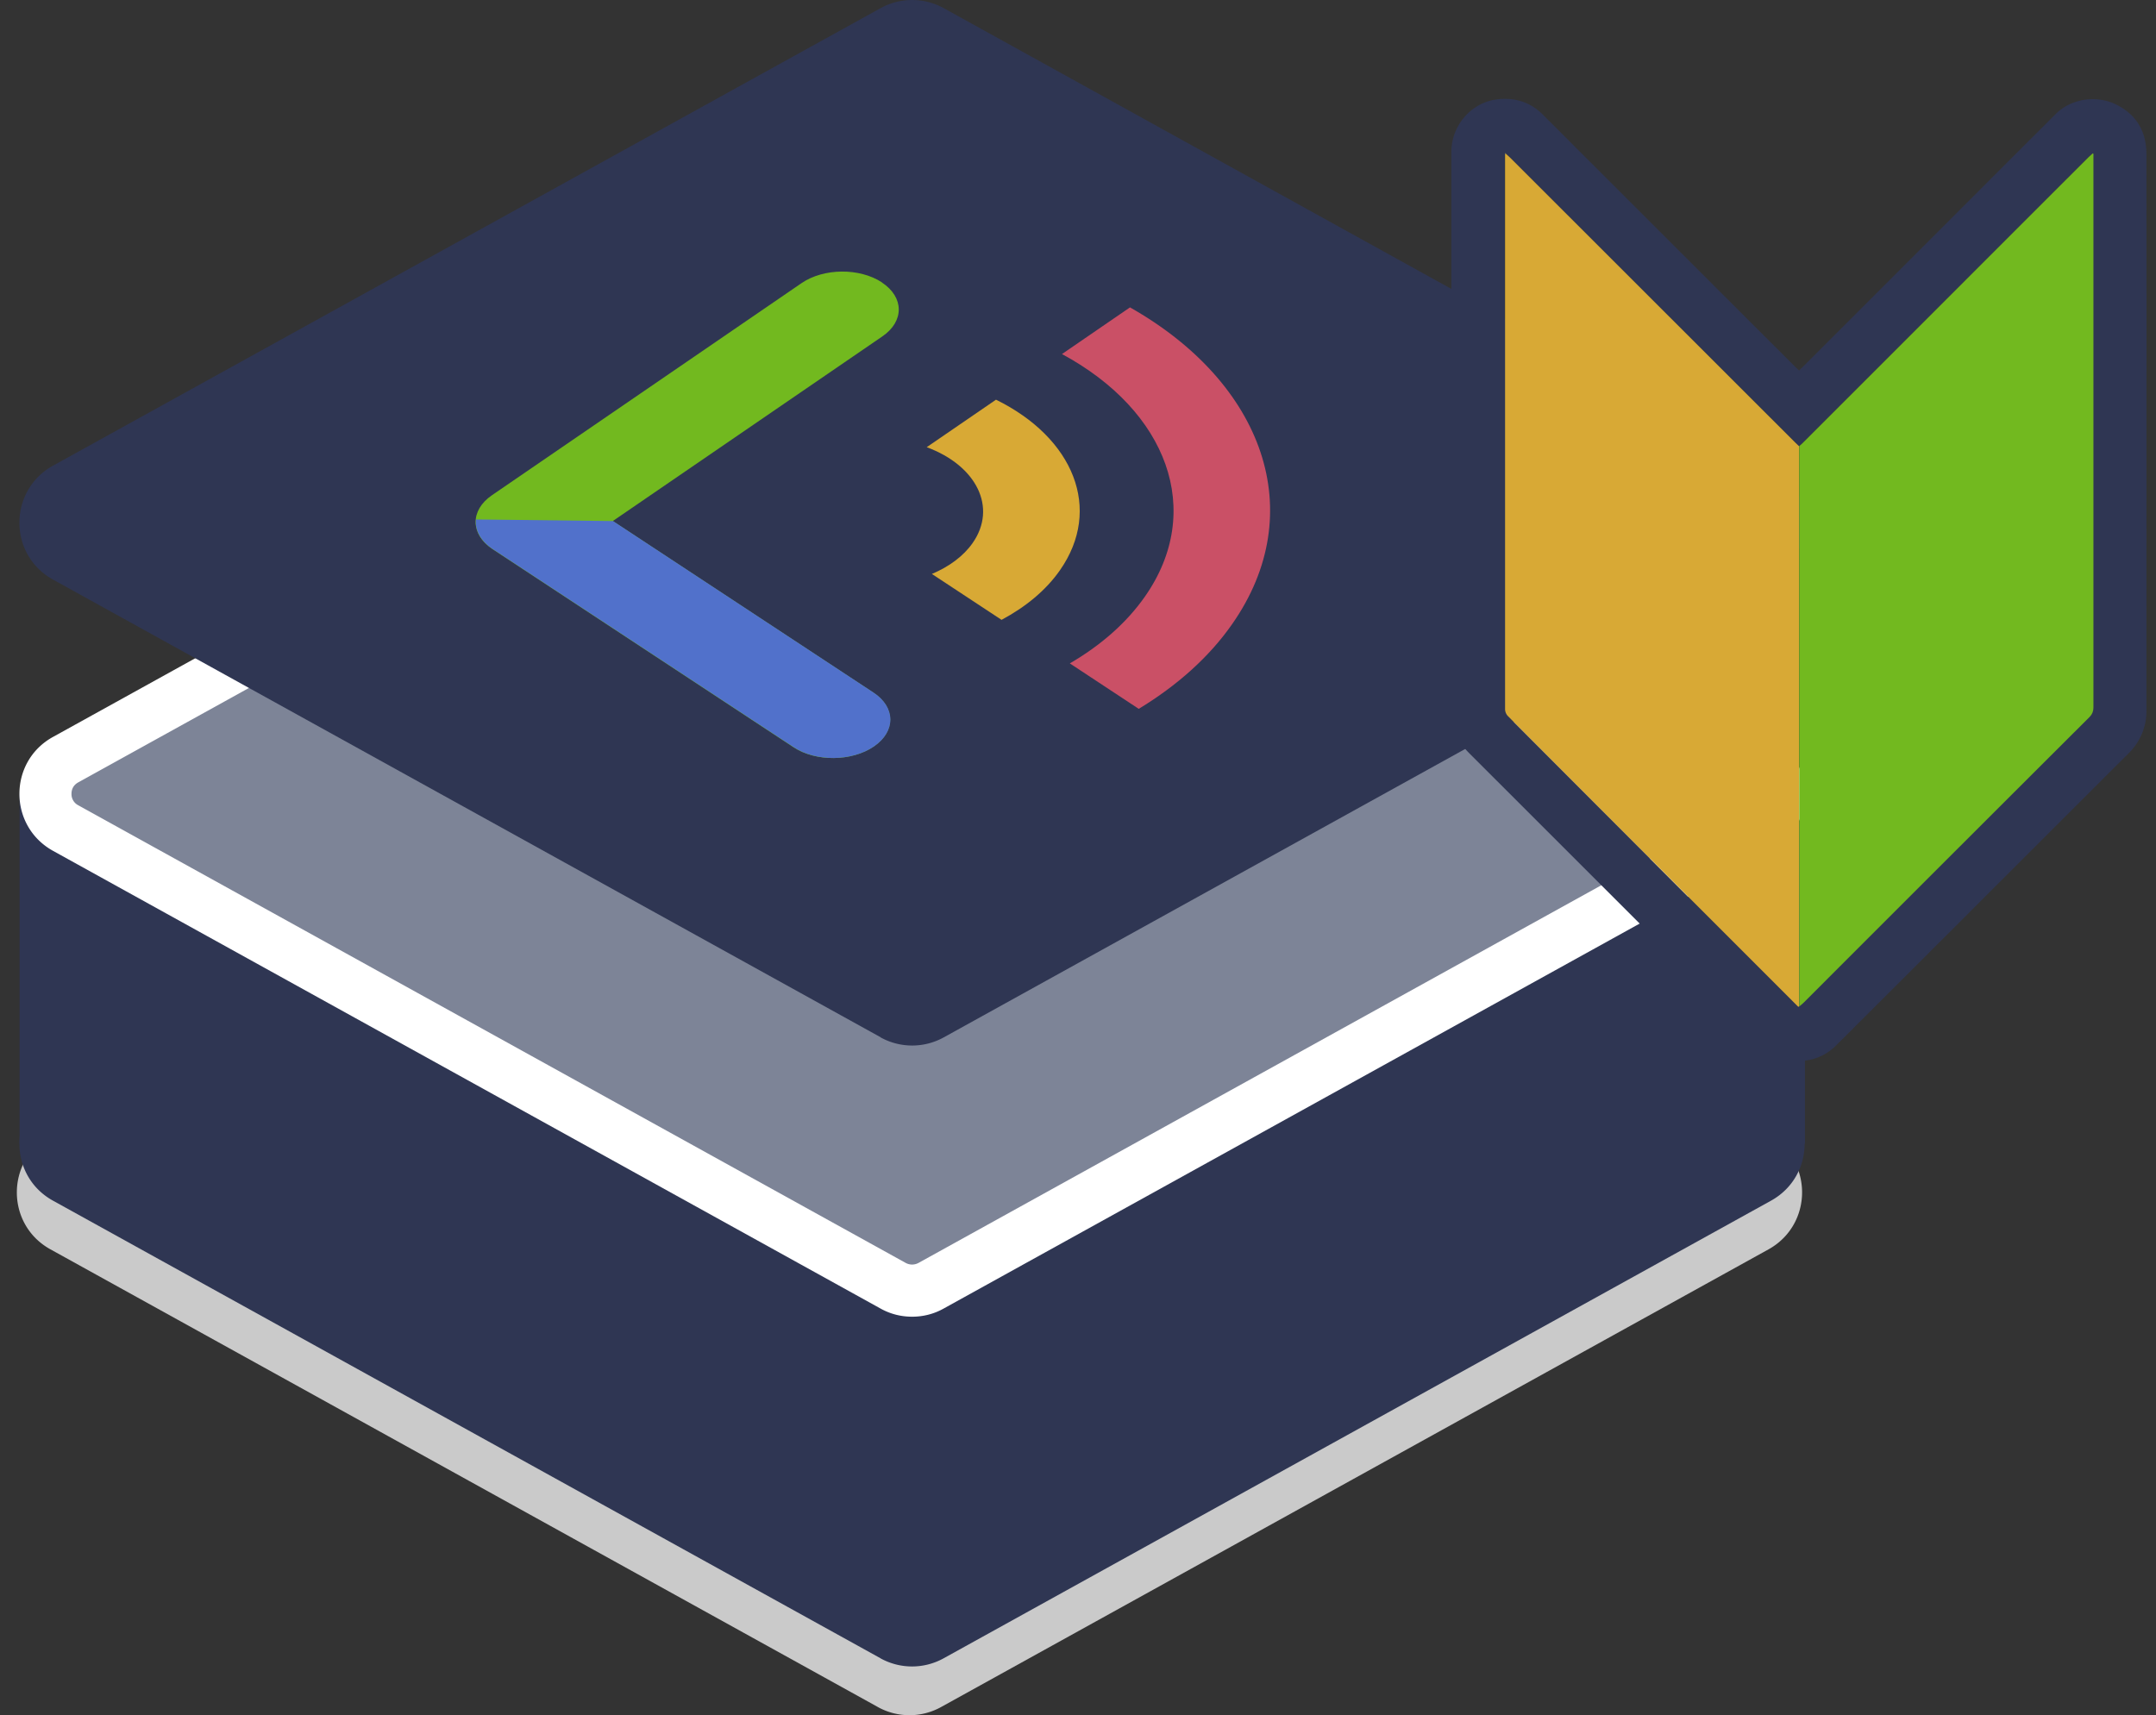
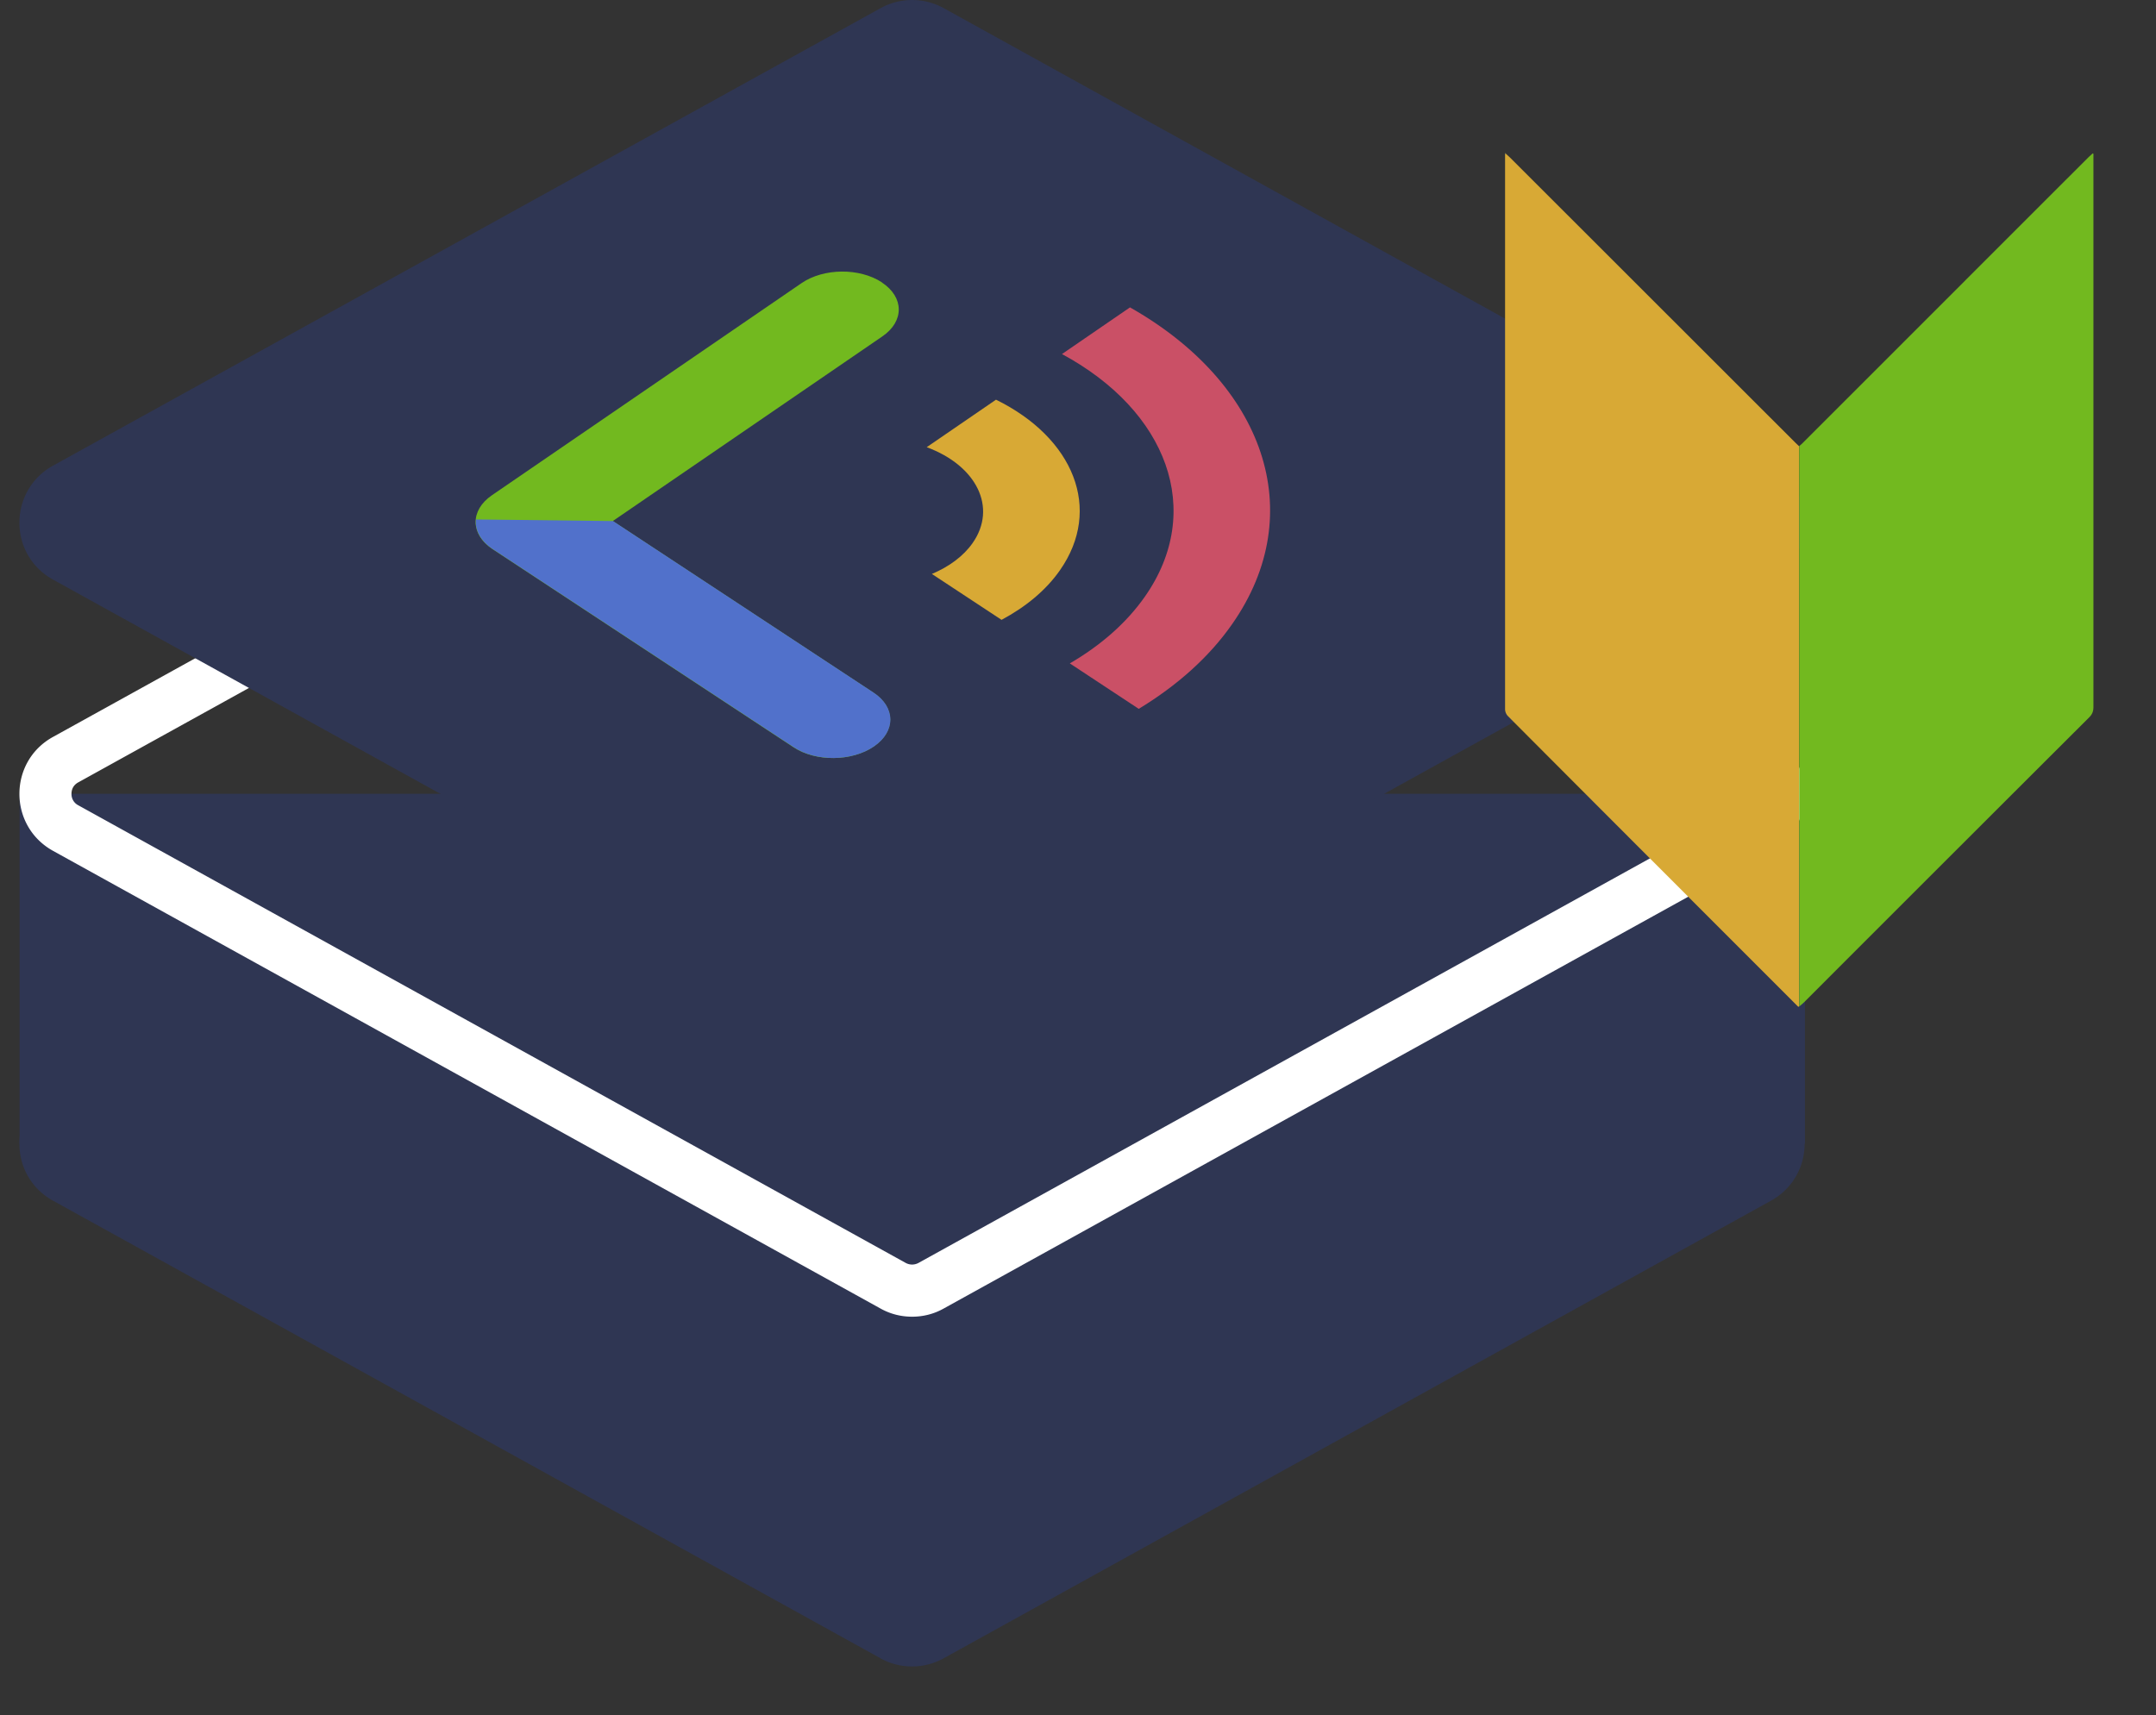
<svg xmlns="http://www.w3.org/2000/svg" width="93" height="74" fill="none">
  <rect width="100%" height="100%" fill="#333333" stroke="none" />
-   <path d="M37.872 73.649L2.175 53.9c-1.931-1.067-1.931-3.84 0-4.913L37.872 29.24a2.813 2.813 0 012.717 0l35.697 19.748c1.93 1.067 1.93 3.84 0 4.913L40.589 73.65a2.813 2.813 0 01-2.717 0z" fill="#CACACA" />
  <path d="M37.988 71.547L2.285 51.8c-1.93-1.067-1.93-3.84 0-4.913l35.697-19.748a2.813 2.813 0 012.717 0l35.697 19.748c1.93 1.066 1.93 3.84 0 4.913L40.7 71.547a2.813 2.813 0 01-2.717 0h.006z" fill="#2F3653" />
  <path d="M77.858 34.248H.845v15.097h77.013V34.248z" fill="#2F3653" />
-   <path d="M39.344 55.677a1.66 1.66 0 01-.818-.21L2.828 35.719c-.543-.3-.869-.85-.869-1.476s.326-1.17.87-1.476L38.525 13.02c.249-.14.53-.21.818-.21.288 0 .569.07.818.21L75.86 32.767c.544.3.87.85.87 1.476a1.67 1.67 0 01-.87 1.476L40.162 55.467c-.25.14-.53.21-.818.21z" fill="#7D8497" />
  <path d="M39.344 13.938c.096 0 .191.025.275.07l35.697 19.748a.538.538 0 01.287.492.538.538 0 01-.287.492L39.619 54.487a.586.586 0 01-.275.07.586.586 0 01-.275-.07L3.372 34.74a.538.538 0 01-.288-.492c0-.154.051-.358.288-.492l35.697-19.748a.585.585 0 01.275-.07zm0-2.243c-.467 0-.934.115-1.362.352L2.285 31.794c-1.93 1.067-1.93 3.84 0 4.913l35.697 19.748c.422.237.889.352 1.362.352.473 0 .94-.115 1.361-.352l35.698-19.748c1.93-1.066 1.93-3.84 0-4.913L40.705 12.047a2.773 2.773 0 00-1.361-.352z" fill="#fff" />
  <path d="M37.988 44.752L2.285 25.004c-1.93-1.067-1.93-3.84 0-4.913L37.988.35a2.813 2.813 0 012.717 0l35.698 19.747c1.93 1.067 1.93 3.84 0 4.913L40.705 44.758a2.813 2.813 0 01-2.717 0v-.006z" fill="#2F3653" />
  <path d="M38.042 12.182c-.965-.632-2.512-.62-3.465.032l-13.354 9.15c-.953.65-.94 1.692.02 2.325l12.983 8.548c.48.32 1.112.473 1.739.466.626-.006 1.253-.172 1.726-.498.952-.652.94-1.693-.02-2.325l-11.238-7.4 11.628-7.967c.953-.651.94-1.693-.019-2.325v-.007z" fill="#72B91F" />
  <path d="M20.529 22.41c-.045.46.198.927.722 1.278l12.984 8.548c.48.32 1.112.473 1.739.467.626-.007 1.253-.173 1.726-.499.952-.652.94-1.693-.02-2.325L26.442 22.48" fill="#5171CB" />
  <path d="M42.965 17.242l-2.991 2.051c2.16.799 3.049 2.607 1.981 4.134-.396.568-1.016 1.022-1.758 1.335l3.005 1.98c1.042-.556 1.918-1.277 2.519-2.14 1.847-2.639.594-5.712-2.762-7.36h.006z" fill="#D8A935" />
  <path d="M48.75 13.256l-2.941 2.019c4.538 2.447 6.175 6.76 3.573 10.47-.793 1.132-1.905 2.103-3.235 2.876l2.973 1.961c1.643-.996 3.03-2.223 4.028-3.654 3.375-4.824 1.355-10.408-4.405-13.666l.006-.006z" fill="#CA5066" />
-   <path d="M77.603 15.983c.057-.057.109-.102.147-.14 3.644-3.642 7.288-7.29 10.931-10.931.659-.658 1.733-.812 2.558-.422.92.434 1.349 1.188 1.349 2.172.006 7.986 0 15.972 0 23.965a2.54 2.54 0 01-.774 1.878c-4.213 4.204-8.413 8.414-12.626 12.611a2.237 2.237 0 01-2.787.307 2.948 2.948 0 01-.511-.422c-4.168-4.159-8.33-8.324-12.492-12.483-.396-.397-.697-.837-.773-1.406a3.17 3.17 0 01-.02-.351V6.547c0-1.086.812-2.102 1.938-2.255.754-.102 1.444.09 2 .645 3.644 3.642 7.288 7.29 10.938 10.931.032.032.07.064.122.115zm12.69-9.346s-.026-.007-.039-.013c-.064.064-.134.121-.198.185-4.091 4.089-8.176 8.178-12.268 12.267a4.462 4.462 0 01-.185.172 1.944 1.944 0 01-.166-.16L65.15 6.81c-.064-.064-.135-.121-.198-.185l-.032-.02v.033a.781.781 0 00-.013.127v23.837c0 .096.051.217.121.288 4.175 4.184 8.35 8.362 12.524 12.54 0 0 .032 0 .044-.012.07-.058.141-.115.205-.179l12.3-12.292a.575.575 0 00.185-.454V6.63l.007.007z" fill="#2F3653" />
  <path d="M77.612 43.422s-.039.013-.045.013c-4.175-4.178-8.356-8.357-12.524-12.542a.448.448 0 01-.121-.287V6.642c.013 0 .025 0 .032-.013.064.064.134.121.198.185l12.287 12.28c.051.05.109.102.166.16v24.174l.007-.006z" fill="#D8A935" />
  <path d="M77.611 43.422V19.247c.064-.057.128-.108.186-.172 4.091-4.089 8.176-8.178 12.267-12.267.064-.064.135-.121.199-.185.012 0 .025.006.038.013v23.862c0 .192-.051.32-.185.454-4.105 4.095-8.202 8.19-12.3 12.292a2.696 2.696 0 01-.205.178z" fill="#72B91F" />
  <path d="M64.955 6.625s-.02.013-.033.013v-.033c.013.007.02.014.033.02z" fill="#CACE88" />
  <path d="M90.301 6.636s-.026 0-.038-.013c.012 0 .025.006.038.013z" fill="#7DB8B5" />
</svg>